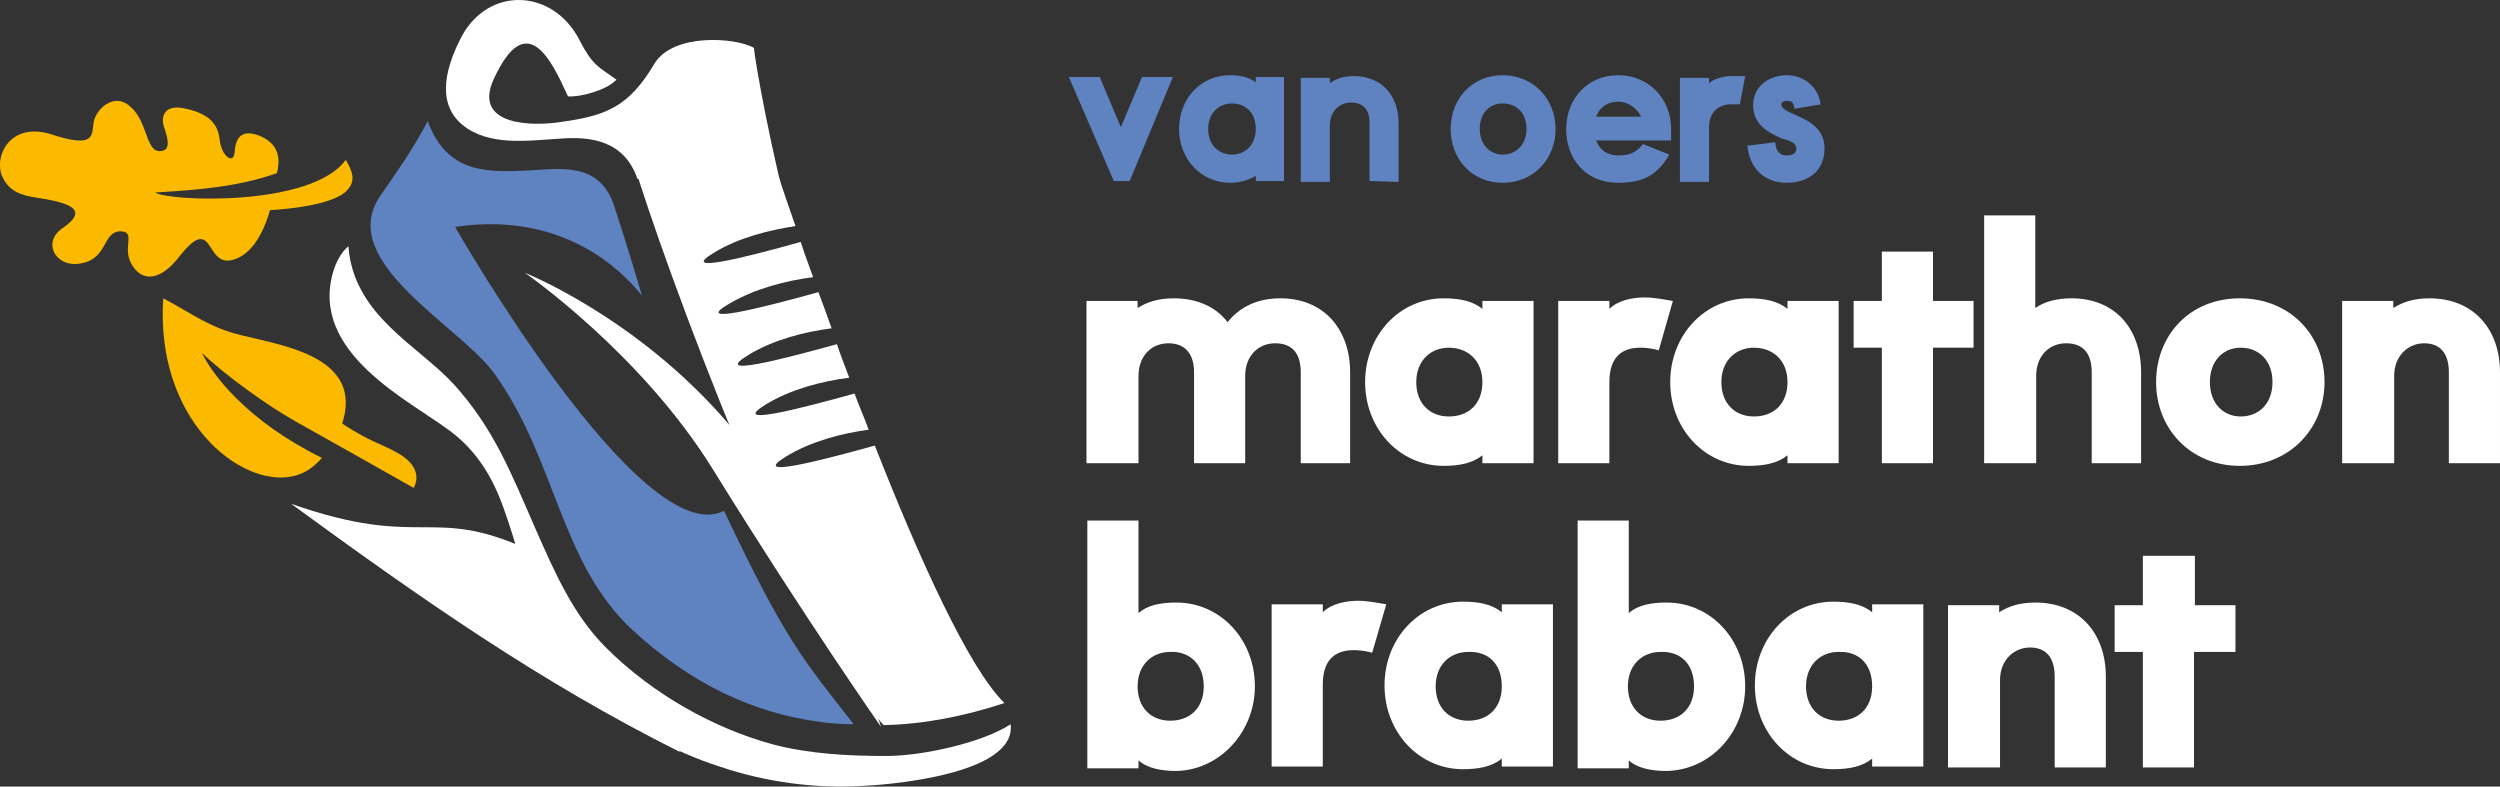
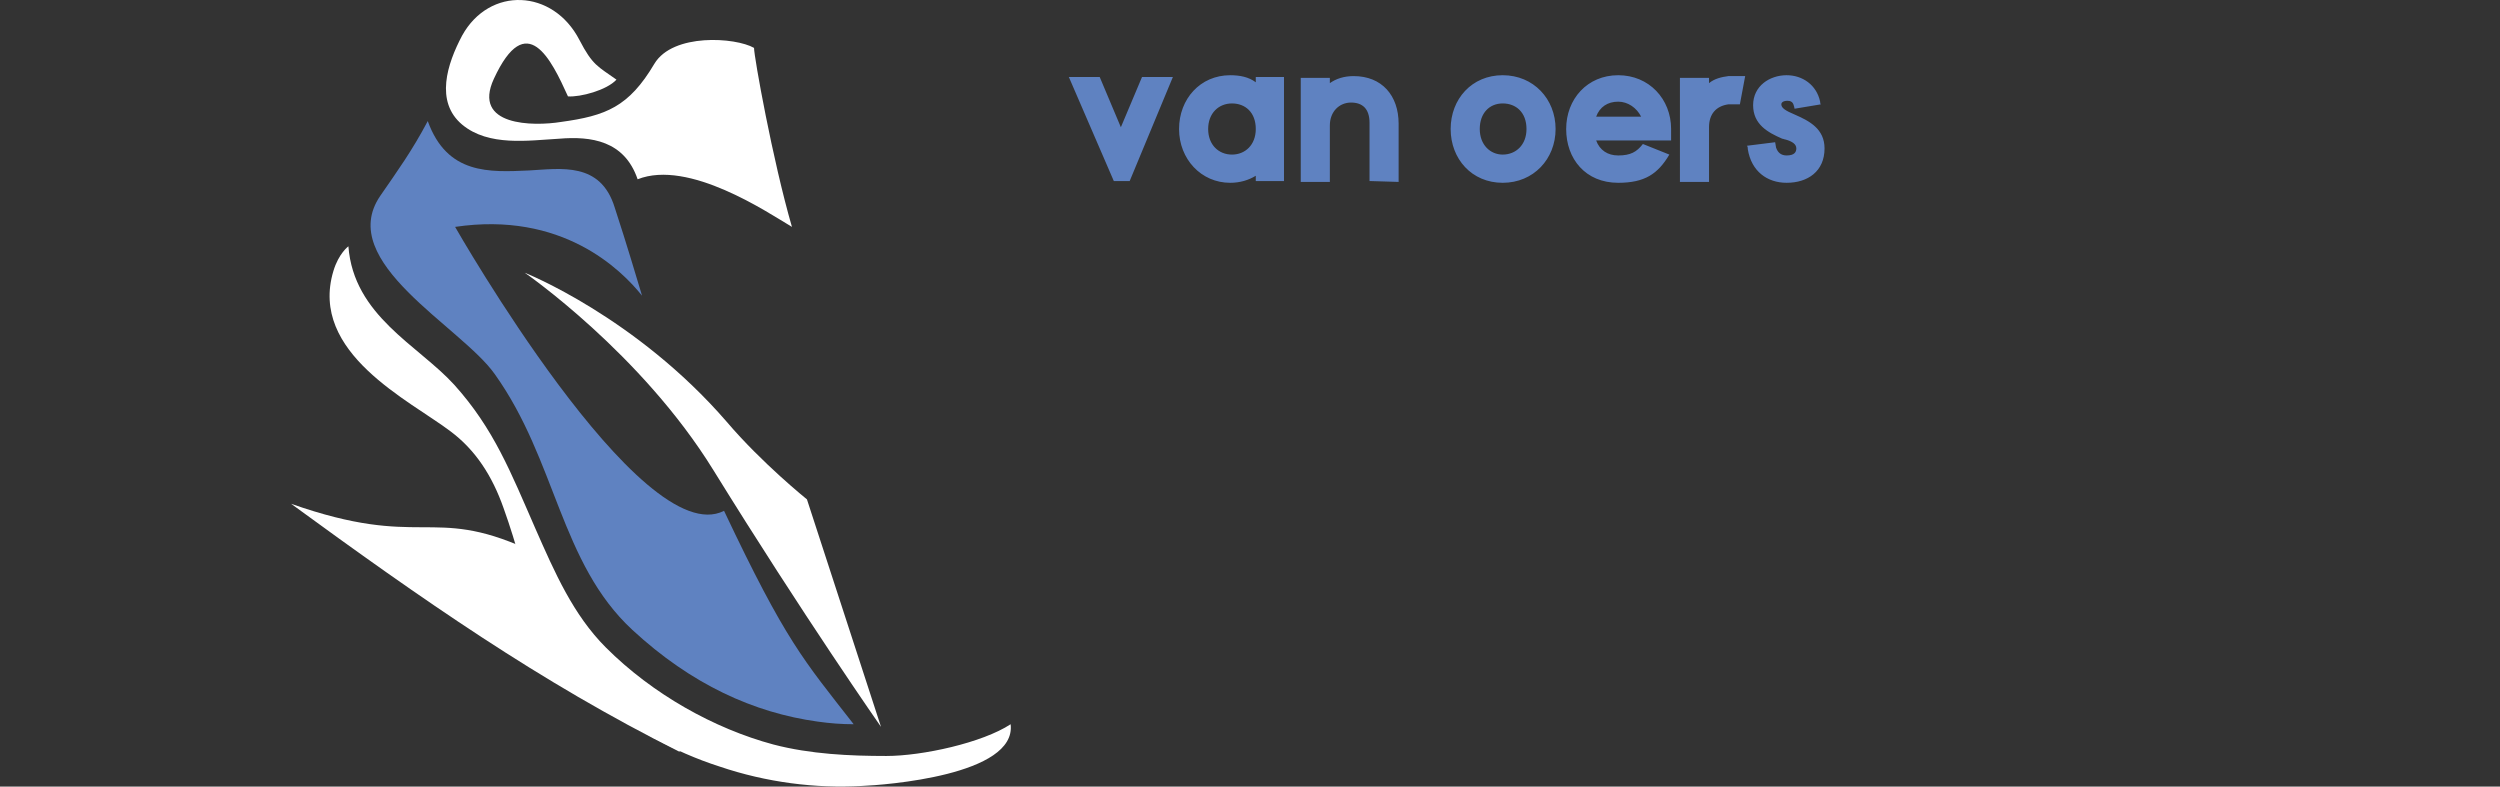
<svg xmlns="http://www.w3.org/2000/svg" data-name="Laag 2" viewBox="0 0 283.51 89.2">
  <rect x="0" y="0" width="283.51" height="89.2" fill="#333333" stroke="none" />
  <g data-name="Laag 1">
    <path d="M39.51 27.93s-1.1.8-1.7 2.8c-2.8 9.3 8.7 14.7 13.3 18.2 2.8 2.1 4.7 5 6 8.7 3.1 8.6 3.3 14.9 10 21 4.2 3.8 9.2 6.6 14.5 8.3 5.3 1.8 10.9 2.5 16.1 2.2 2.6-.1 17.6-1.2 16.9-7-3.2 2.1-10 3.6-14.1 3.6s-8.6-.2-12.8-1.3c-6.7-1.8-13.7-5.7-19-11-3.7-3.7-5.8-8.5-8-13.5-2.8-6.4-4.7-11.3-9.2-16.3-4.1-4.5-11.4-7.8-12-15.7m23.9-12.2c-3.5.2-8 .9-11-1.6-3.1-2.6-1.7-6.9 0-10.1 3.1-5.6 10.3-5.3 13.3.5 1.5 2.9 2.1 3 4.2 4.5-1.1 1.2-4.1 2-5.5 1.9-1.9-4.2-4.7-10-8.4-2-2.5 5.4 4.5 5.4 7.6 4.9 5.1-.7 7.7-1.7 10.6-6.6 2.1-3.5 9.2-3 11.3-1.8 0 1 2.1 12.7 4.3 20.3-2.7-1.6-11.7-7.7-17.5-5.4-1.5-4.4-5.3-4.9-8.9-4.6" fill="#fff" />
    <path d="M77.01 85.23c-15.8-7.9-29.2-17.3-44-28.1 14.8 5.2 15.8.2 26.7 5.1l5.6 13.2 14.5 8.9-2.8.9z" fill="#fff" />
-     <path d="M27.41 38.03c-3.7-.9-5.5-2.4-8.9-4.2-.9 13.8 8.7 21.4 14.6 20.2 1.5-.3 2.5-1.1 3.4-2.1-8.7-4.3-12.5-9.6-13.6-11.9 2.7 2.6 7.5 6 10.5 7.7 3.6 2 13.5 7.6 13.5 7.6s1.2-1.8-1.1-3.5c-2-1.4-3.4-1.4-7-3.8 2.4-7.5-6.5-8.8-11.4-10" fill="#fbba00" />
-     <path d="M99.21 50.53c-6.5 1.8-14.3 3.8-10 1.2 2.8-1.7 6.3-2.6 9.3-3-.5-1.4-1.1-2.7-1.6-4.1-6.5 1.8-14.3 3.8-10 1.2 2.8-1.7 6.3-2.6 9.4-3-.5-1.3-1-2.6-1.4-3.8-6.5 1.8-14.3 3.8-10 1.2 2.8-1.7 6.3-2.6 9.4-3-.5-1.4-1-2.8-1.5-4.1-6.5 1.8-14.4 3.8-10.1 1.3 2.9-1.7 6.4-2.6 9.5-3-.5-1.4-1-2.7-1.4-4-6.4 1.8-14 3.7-9.8 1.2 2.8-1.7 6.1-2.5 9.2-3-1.5-4.3-2.7-7.9-3.4-10.1-4-1.9-11.3 1-15 2.8 3.2 10.9 18.8 53.3 28.4 63.9 4.6-.1 9.1-1 13.7-2.5-4-3.9-9.6-16.2-14.7-29.2z" fill="#fff" />
    <path d="M82.11 57.93c-9.4 4.8-30.5-32.2-30.5-32.2 12.1-1.8 18.8 4.8 21.2 7.8-.7-2.3-1.6-5.4-3.1-10-1.6-5.2-6.1-4.4-9.7-4.2-4.5.2-9.3.5-11.5-5.6-1.8 3.4-3.4 5.6-5.4 8.5-5.1 7.5 9.2 14.8 13 20.2 7 9.8 7.4 21.4 15.6 29 6.7 6.2 13.8 9.4 21 10.4 1.4.2 2.7.3 4.1.3-5.7-7.3-7.7-9.4-14.7-24.2z" fill="#5f82c1" />
    <path d="M91.51 56.63s-5.1-4.1-9.1-8.8c-10.3-11.9-22.9-16.9-22.9-16.9s13.2 9.1 21.4 22.4c10.2 16.5 19 29.1 19 29.1l-8.4-25.8z" fill="#fff" />
-     <path d="M7.01 25.93c2.2-1.5 2.2-2.5-1.1-3.2-2.2-.5-4.5-.3-5.6-2.6-1.1-2.2.7-6.4 5.5-4.9 4.9 1.6 4.6.2 4.8-1.3s2.3-3.5 4.1-1.9c2 1.6 1.8 5 3.3 5.1s1-1.5.6-2.7 0-2.7 2.5-2.1c2.6.6 3.6 1.7 3.8 3.5.2 1.9 1.6 2.9 1.7 1.4s.7-2.7 2.9-1.8c2.6 1.1 2.1 3.3 1.9 4.2-4.2 1.5-8.7 1.9-13.8 2.2 1.4 1 17.7 1.7 21.6-3.7.7 1.2 1.2 2.3.2 3.4-1.7 2-8.8 2.3-8.8 2.3s-.9 3.8-3.2 5.2c-4.5 2.6-2.7-5.5-7.1.1-2.5 3.2-4.5 2.5-5.4.8-1.1-1.9.6-3.7-1.3-3.7-2.1.1-1.3 3.4-4.9 3.7-2.4.2-3.9-2.4-1.7-4" fill="#fbba00" />
-     <path d="M253.51 73.93v-5.3h-4.6v-5.6h-5.9v5.6h-3.2v5.3h3.2v13.1h5.8v-13.1h4.7zm-14.7 13.1v-10.3c0-4.9-3-8.4-8-8.4-1.7 0-3 .4-4.1 1.1v-.8h-5.8v18.4h5.9v-9.9c0-2.3 1.6-3.7 3.4-3.7 1.7 0 2.8 1 2.8 3.3v10.3h5.8zm-26.5-9.2c0 2.5-1.6 3.9-3.8 3.9s-3.7-1.5-3.7-3.9 1.6-3.9 3.7-3.9c2.2-.1 3.8 1.3 3.8 3.9m5.8-9.3h-5.8v.9c-1.1-.9-2.6-1.2-4.4-1.2-5 0-8.9 4.2-8.9 9.5s3.9 9.5 8.9 9.5c1.8 0 3.3-.3 4.4-1.2v.9h5.8v-18.4zm-26 9.3c0 2.5-1.6 3.9-3.8 3.9s-3.7-1.5-3.7-3.9 1.6-3.9 3.7-3.9c2.2-.1 3.8 1.3 3.8 3.9m5.8 0c0-5.3-3.9-9.5-8.9-9.5-1.8 0-3.3.3-4.3 1.2v-10.5h-5.8v28.1h5.8v-.9c1 .9 2.6 1.2 4.3 1.2 5-.1 8.9-4.4 8.9-9.6m-27.6 0c0 2.5-1.6 3.9-3.8 3.9s-3.7-1.5-3.7-3.9 1.6-3.9 3.7-3.9c2.2-.1 3.8 1.3 3.8 3.9m5.8-9.3h-5.8v.9c-1.1-.9-2.6-1.2-4.4-1.2-5 0-8.9 4.2-8.9 9.5s3.9 9.5 8.9 9.5c1.8 0 3.3-.3 4.4-1.2v.9h5.8v-18.4zm-18.9 0c-.7-.1-2-.4-3.2-.4-1.3 0-3 .3-4 1.3v-.9h-5.8v18.4h5.8v-9.3c0-2.6 1.2-3.9 3.5-3.9 1 0 1.8.2 2.1.3l1.6-5.5zm-20.7 9.3c0 2.5-1.6 3.9-3.8 3.9s-3.7-1.5-3.7-3.9 1.6-3.9 3.7-3.9c2.1-.1 3.8 1.3 3.8 3.9m5.8 0c0-5.3-3.9-9.5-8.9-9.5-1.8 0-3.3.3-4.3 1.2v-10.5h-5.8v28.1h5.8v-.9c1 .9 2.6 1.2 4.3 1.2 4.9-.1 8.9-4.4 8.9-9.6m141.2-25.3v-10.3c0-4.9-3-8.4-8-8.4-1.7 0-3 .4-4.1 1.1v-.8h-5.8v18.4h5.9v-9.9c0-2.3 1.6-3.7 3.4-3.7 1.7 0 2.8 1 2.8 3.3v10.3h5.8zm-25.8-9.2c0 2.5-1.6 3.9-3.6 3.9s-3.5-1.5-3.5-3.9 1.5-3.9 3.5-3.9 3.6 1.4 3.6 3.9m5.9 0c0-5.3-3.9-9.5-9.6-9.5s-9.5 4.2-9.5 9.5 3.9 9.5 9.5 9.5 9.6-4.2 9.6-9.5m-20.8 9.2v-10.3c0-4.9-2.9-8.4-7.9-8.4-1.7 0-3.1.4-4.1 1.1v-10.5h-5.8v28.1h5.9v-9.9c0-2.3 1.5-3.7 3.4-3.7 1.8 0 2.9 1 2.9 3.3v10.3h5.6zm-19-13.1v-5.3h-4.6v-5.6h-5.8v5.6h-3.2v5.3h3.2v13.1h5.8v-13.1h4.6zm-21.1 3.9c0 2.5-1.6 3.9-3.8 3.9s-3.7-1.5-3.7-3.9 1.6-3.9 3.7-3.9 3.8 1.4 3.8 3.9m5.8-9.2h-5.8v.9c-1.1-.9-2.6-1.2-4.4-1.2-5 0-8.9 4.2-8.9 9.5s3.9 9.5 8.9 9.5c1.8 0 3.3-.3 4.4-1.2v.9h5.8v-18.4zm-18.8 0c-.7-.1-2-.4-3.2-.4-1.3 0-3 .3-4 1.3v-.9h-5.8v18.4h5.8v-9.2c0-2.6 1.2-3.9 3.5-3.9 1 0 1.8.2 2.1.3l1.6-5.6zm-21.6 9.2c0 2.5-1.6 3.9-3.8 3.9s-3.7-1.5-3.7-3.9 1.6-3.9 3.7-3.9 3.8 1.4 3.8 3.9m5.8-9.2h-5.8v.9c-1.1-.9-2.6-1.2-4.4-1.2-5 0-8.9 4.2-8.9 9.5s3.9 9.5 8.9 9.5c1.8 0 3.3-.3 4.4-1.2v.9h5.8v-18.4zm-20.8 18.4v-10.3c0-4.9-3-8.4-7.9-8.4-2.8 0-4.7 1.1-6 2.7-1.3-1.7-3.4-2.7-6.1-2.7-1.7 0-3 .4-4.1 1.1v-.8h-5.8v18.4h5.9v-9.9c0-2.3 1.5-3.7 3.4-3.7 1.7 0 2.9 1 2.9 3.3v10.3h5.8v-9.9c0-2.3 1.5-3.7 3.4-3.7 1.8 0 2.9 1 2.9 3.3v10.3h5.6z" fill="#fff" />
    <path d="M128.11 20.53h-1.8l-5.1-11.8h3.5l2.4 5.7 2.4-5.7h3.5l-4.9 11.8zm14.3 0v-.6c-.8.5-1.8.8-2.9.8-3.3 0-5.8-2.7-5.8-6.1s2.4-6.1 5.8-6.1c1.1 0 2.1.2 2.9.8v-.6h3.2v11.8h-3.2zm-2.7-8.8c-1.5 0-2.7 1.1-2.7 2.9s1.2 2.9 2.7 2.9 2.7-1.1 2.7-2.9c0-1.9-1.2-2.9-2.7-2.9zm15.6 8.8v-6.6c0-1.6-.8-2.3-2.1-2.3s-2.4 1-2.4 2.6v6.4h-3.3V8.83h3.3v.6c.7-.5 1.6-.8 2.7-.8 3.2 0 5.1 2.2 5.1 5.4v6.6l-3.3-.1zm15.1.2c-3.5 0-5.9-2.7-5.9-6.1s2.4-6.1 5.9-6.1 6 2.7 6 6.1-2.5 6.1-6 6.1zm0-9c-1.5 0-2.6 1.1-2.6 2.9s1.2 2.9 2.6 2.9c1.5 0 2.7-1.1 2.7-2.9 0-1.9-1.2-2.9-2.7-2.9zm10.6 4.2c.4 1.1 1.3 1.7 2.5 1.7 1.4 0 2.1-.4 2.8-1.3l3 1.2c-1.3 2.2-2.8 3.2-5.8 3.2-3.7 0-5.9-2.7-5.9-6.1s2.4-6.1 5.9-6.1 6 2.7 6 6.1v1.3h-8.5zm2.5-4.4c-1.2 0-2.1.6-2.5 1.7h5.1c-.5-1-1.5-1.7-2.6-1.7zm13.8.3h-1.3c-1.4.2-2.2 1.1-2.2 2.6v6.2h-3.3V8.83h3.3v.6c.6-.5 1.4-.7 2.2-.8h1.9l-.6 3.2zm5.3 8.9c-2.2 0-4-1.3-4.4-3.8 0-.1 0-.3-.1-.4l3.2-.4c0 .1.1.5.1.6.2.6.6.9 1.2.9.9 0 1.1-.4 1.1-.8 0-.5-.5-.8-1.2-1-.1 0-.3-.1-.4-.1-1.6-.7-3.3-1.6-3.3-3.8s1.9-3.4 3.8-3.4c1.8 0 3.4 1.1 3.8 3 0 0 0 .3.1.3l-3 .5c0-.1-.1-.4-.1-.4-.1-.4-.4-.5-.7-.5-.5 0-.7.2-.7.4 0 .4.4.7 1.6 1.2 1.6.7 3.3 1.6 3.3 3.8 0 2.6-1.9 3.9-4.3 3.9z" fill="#5f82c1" />
  </g>
</svg>